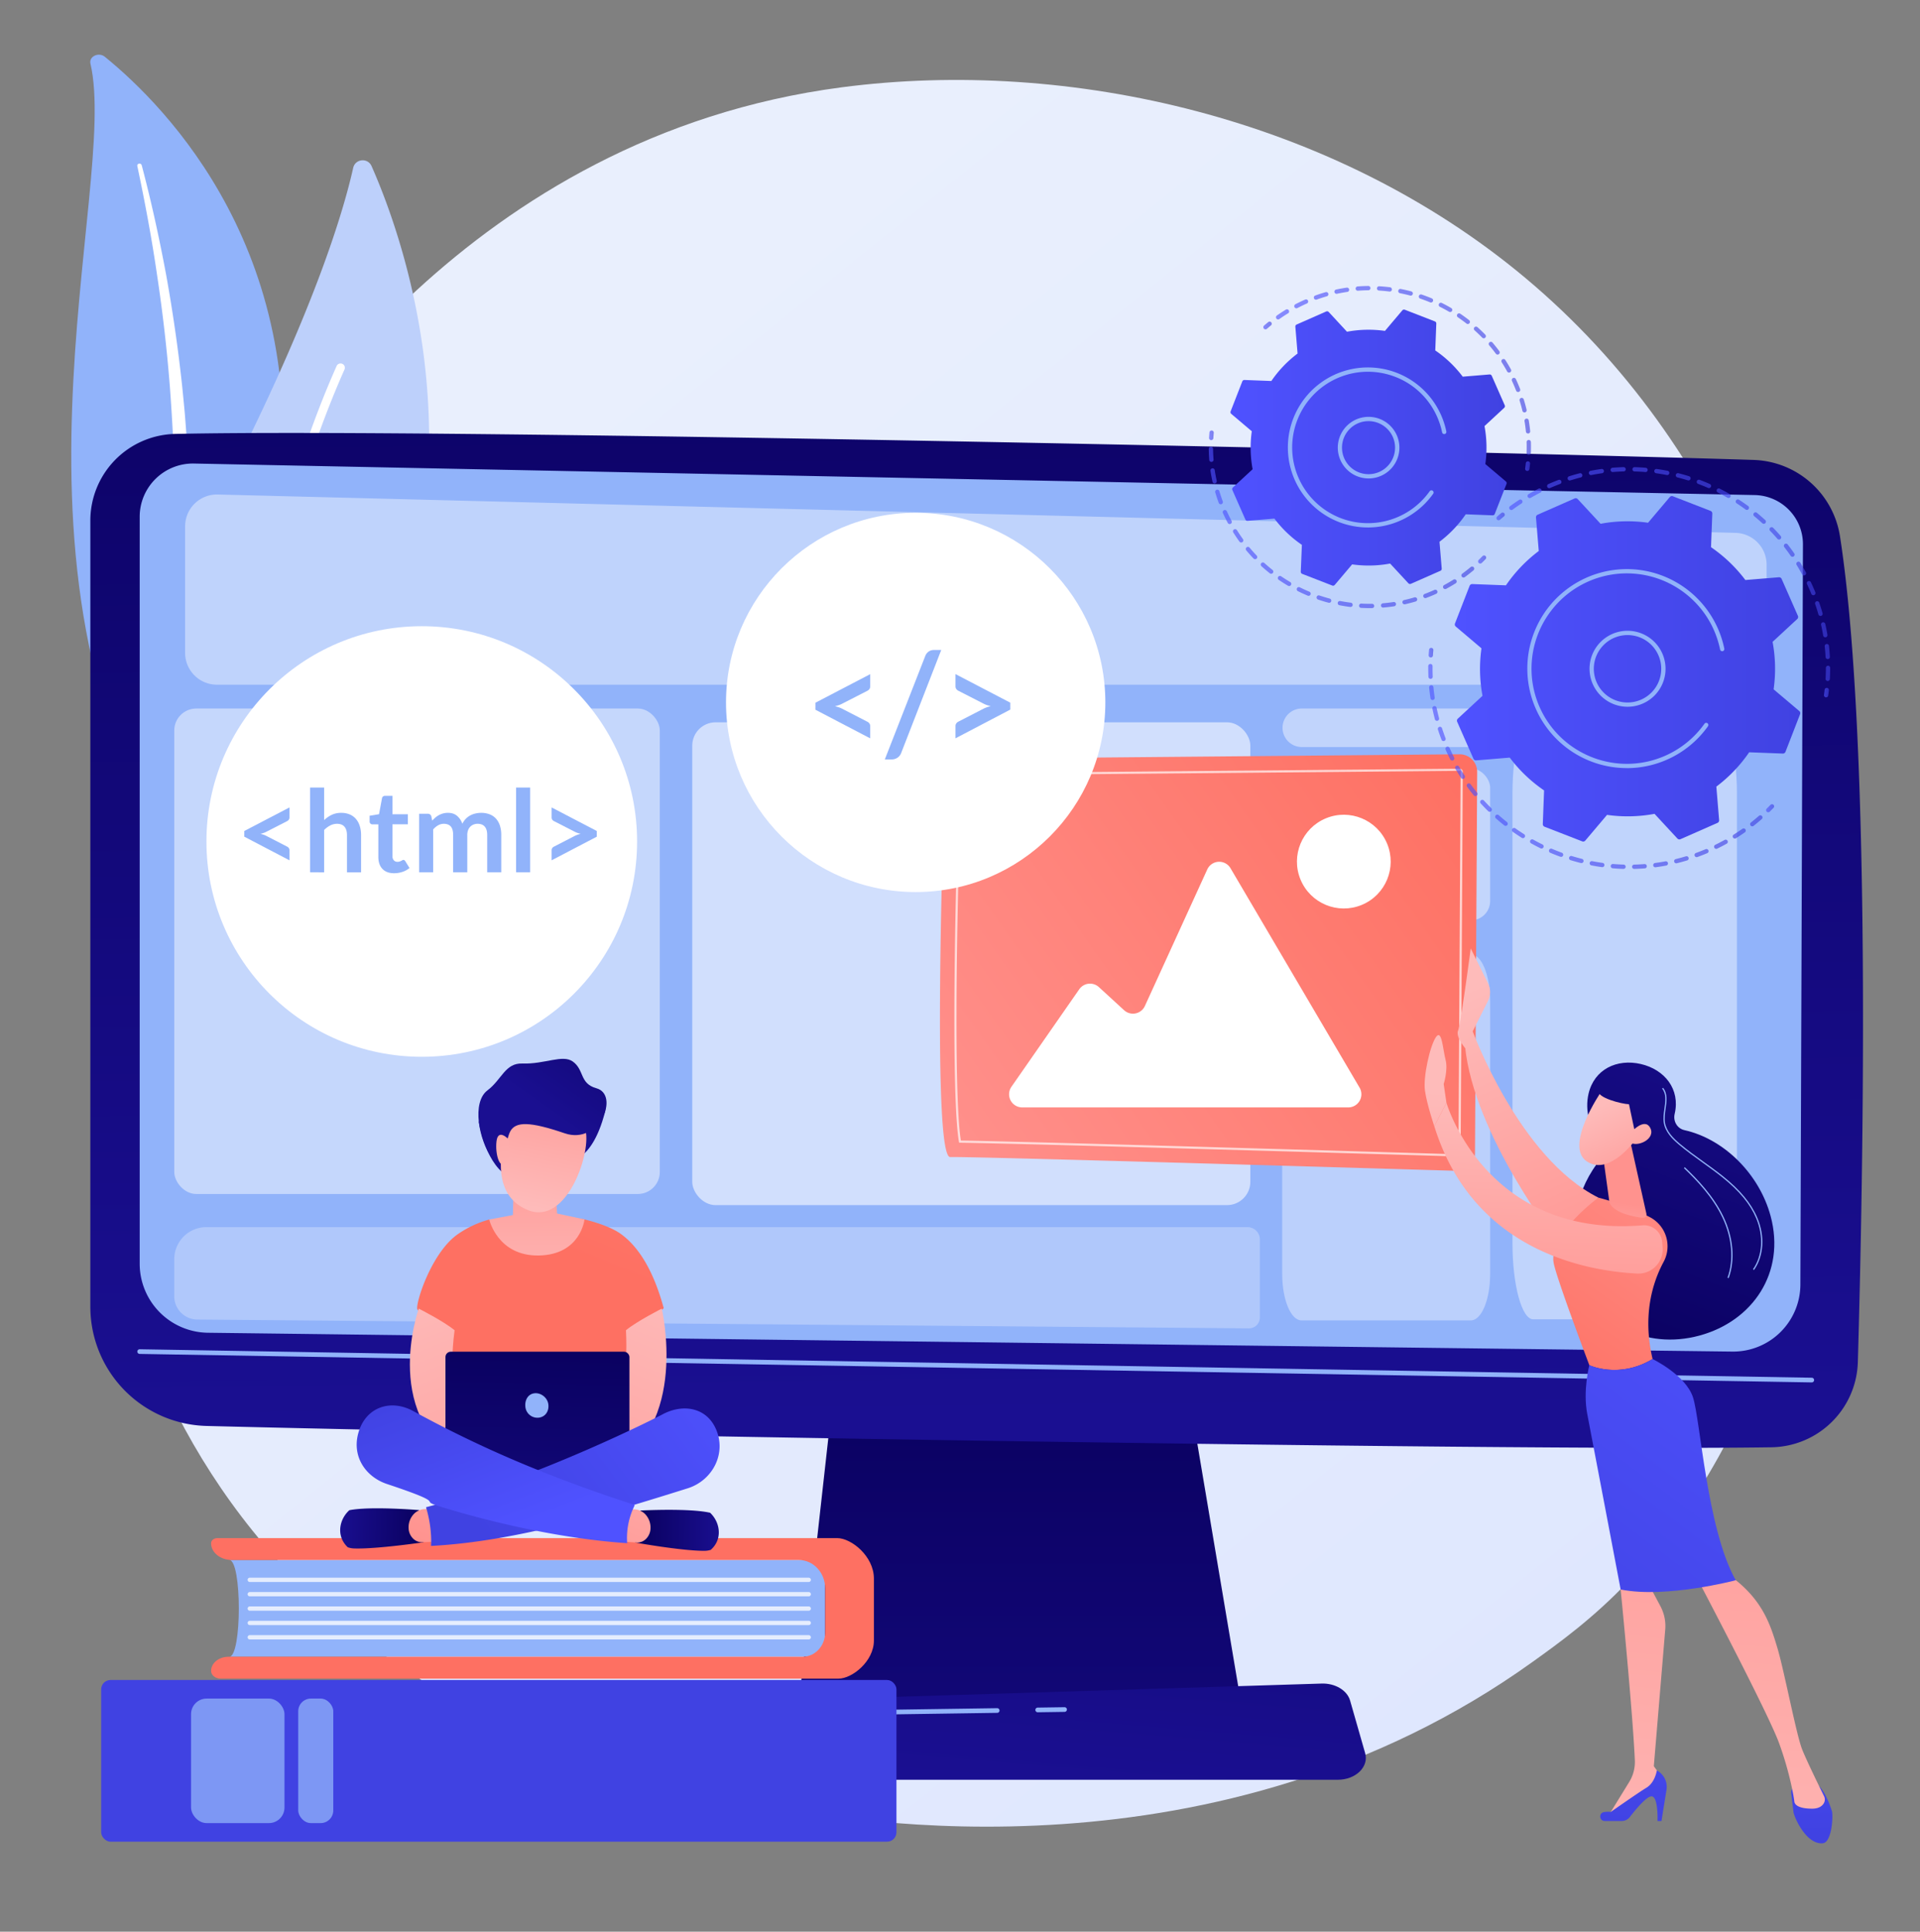
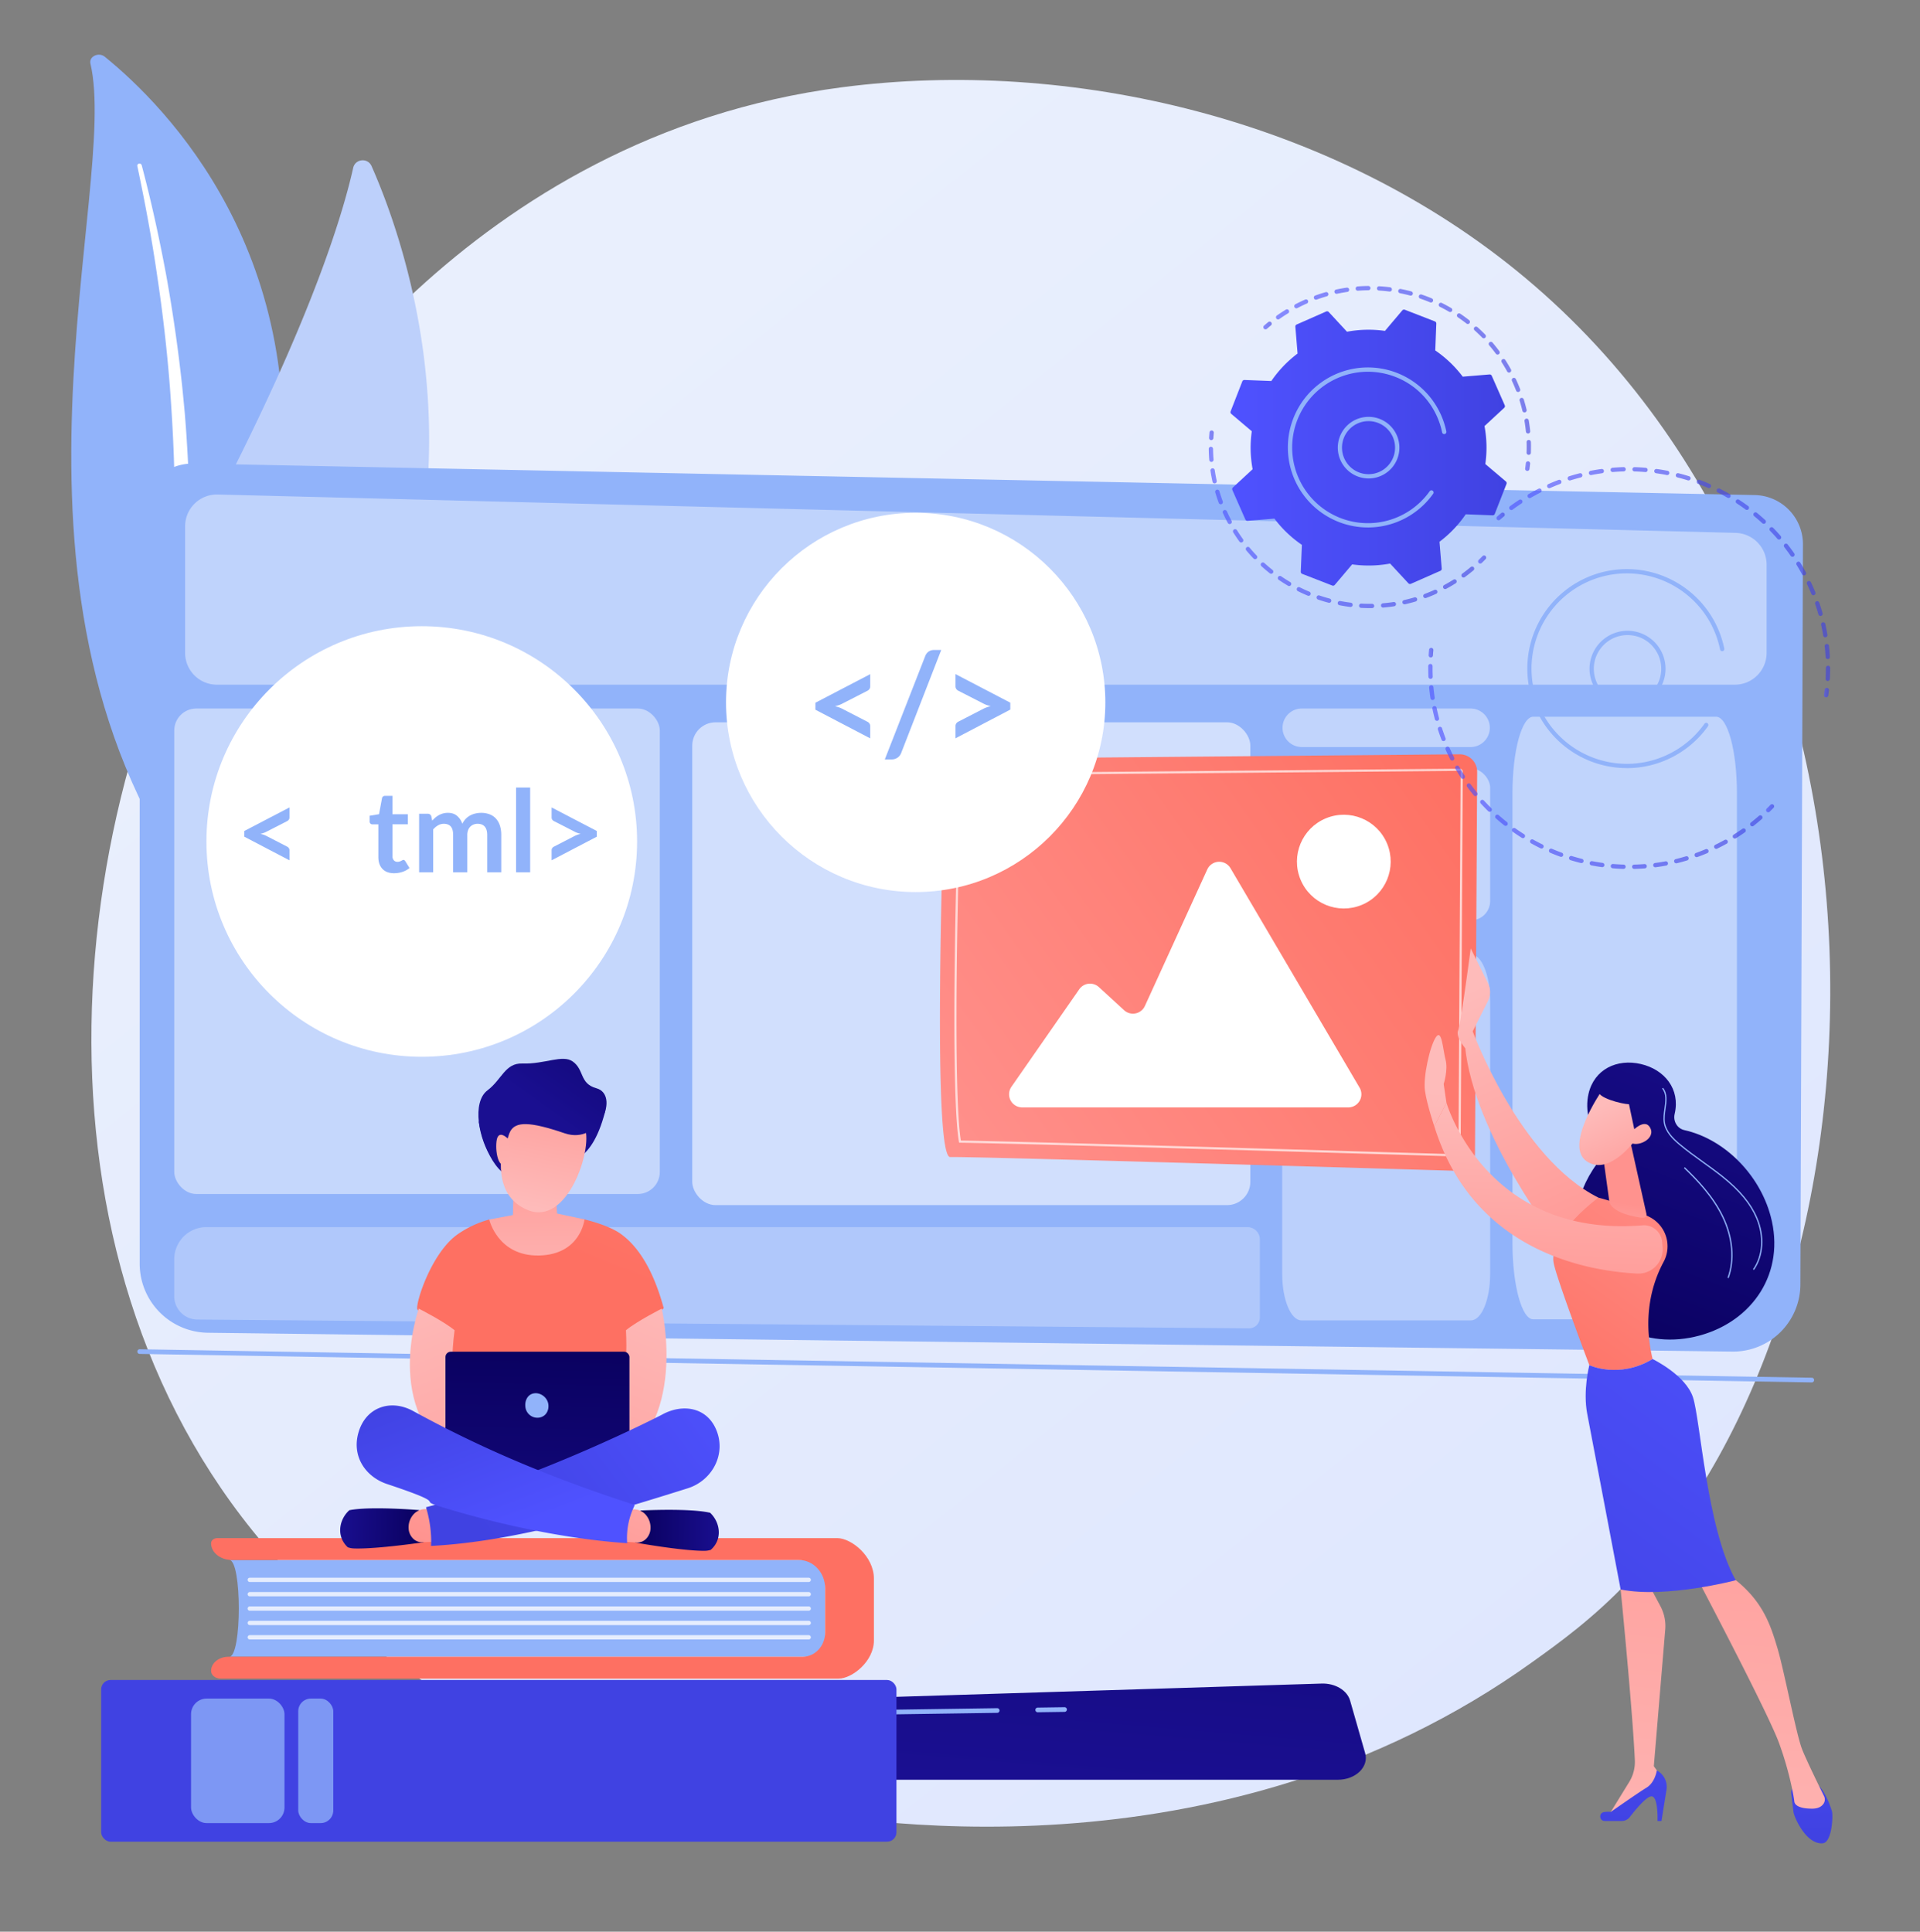
<svg xmlns="http://www.w3.org/2000/svg" xmlns:xlink="http://www.w3.org/1999/xlink" viewBox="0 0 3005.22 3024">
  <rect x="0" y="0" width="3005.22" height="3024" fill="#808080" stroke="none" />
  <defs>
    <style>.cls-1{isolation:isolate;}.cls-2{fill:url(#linear-gradient);}.cls-3{fill:#91b3fa;}.cls-10,.cls-11,.cls-12,.cls-13,.cls-14,.cls-15,.cls-16,.cls-18,.cls-19,.cls-36,.cls-4,.cls-9{fill:#fff;}.cls-4{mix-blend-mode:soft-light;}.cls-5{fill:#bdd0fb;}.cls-6{fill:url(#linear-gradient-2);}.cls-7{fill:url(#linear-gradient-3);}.cls-8{fill:url(#linear-gradient-4);}.cls-9{opacity:0.44;}.cls-10{opacity:0.43;}.cls-11{opacity:0.46;}.cls-12{opacity:0.38;}.cls-13{opacity:0.42;}.cls-14{opacity:0.58;}.cls-15{opacity:0.28;}.cls-16{opacity:0.47;}.cls-17{fill:url(#linear-gradient-5);}.cls-18{opacity:0.69;}.cls-20{fill:url(#linear-gradient-6);}.cls-21{fill:url(#linear-gradient-7);}.cls-22{fill:url(#linear-gradient-8);}.cls-23{fill:url(#linear-gradient-9);}.cls-24{fill:url(#linear-gradient-10);}.cls-25{fill:url(#linear-gradient-11);}.cls-26{fill:url(#linear-gradient-12);}.cls-27{fill:url(#linear-gradient-13);}.cls-28{fill:url(#linear-gradient-14);}.cls-29{fill:url(#linear-gradient-15);}.cls-30{fill:url(#linear-gradient-16);}.cls-31{fill:url(#linear-gradient-17);}.cls-32{fill:url(#linear-gradient-18);}.cls-33{fill:url(#linear-gradient-19);}.cls-34{fill:url(#linear-gradient-20);}.cls-35{fill:url(#linear-gradient-21);}.cls-36{opacity:0.76;}.cls-37{fill:url(#linear-gradient-22);}.cls-38{fill:#7d97f4;}.cls-39{fill:url(#linear-gradient-23);}.cls-40{fill:url(#linear-gradient-24);}.cls-41{fill:url(#linear-gradient-25);}.cls-42{fill:url(#linear-gradient-26);}.cls-43{fill:url(#linear-gradient-27);}.cls-44{fill:url(#linear-gradient-28);}.cls-45{fill:url(#linear-gradient-29);}.cls-46{fill:url(#linear-gradient-30);}.cls-47{fill:url(#linear-gradient-31);}.cls-48{fill:url(#linear-gradient-32);}.cls-49{fill:url(#linear-gradient-33);}.cls-50{fill:url(#linear-gradient-34);}.cls-51{fill:url(#linear-gradient-35);}.cls-52{fill:url(#linear-gradient-36);}.cls-53{fill:url(#linear-gradient-37);}.cls-54{opacity:0.64;}.cls-55{fill:url(#linear-gradient-38);}.cls-56{fill:url(#linear-gradient-39);}.cls-57{fill:url(#linear-gradient-40);}.cls-58{fill:url(#linear-gradient-41);}.cls-59{fill:url(#linear-gradient-42);}.cls-60{fill:url(#linear-gradient-43);}.cls-61{fill:url(#linear-gradient-44);}.cls-62{fill:url(#linear-gradient-45);}.cls-63{fill:url(#linear-gradient-46);}.cls-64{fill:url(#linear-gradient-47);}.cls-65{fill:url(#linear-gradient-48);}.cls-66{fill:url(#linear-gradient-49);}.cls-67{fill:url(#linear-gradient-50);}.cls-68{fill:url(#linear-gradient-51);}</style>
    <linearGradient id="linear-gradient" x1="3218.62" y1="3666.61" x2="785.51" y2="644.85" gradientUnits="userSpaceOnUse">
      <stop offset="0" stop-color="#dae3fe" />
      <stop offset="1" stop-color="#e9effd" />
    </linearGradient>
    <linearGradient id="linear-gradient-2" x1="1596.68" y1="2084.8" x2="1596.68" y2="3296.15" gradientUnits="userSpaceOnUse">
      <stop offset="0" stop-color="#09005d" />
      <stop offset="1" stop-color="#1a0f91" />
    </linearGradient>
    <linearGradient id="linear-gradient-3" x1="1512.7" y1="139.76" x2="1532.89" y2="2219.24" xlink:href="#linear-gradient-2" />
    <linearGradient id="linear-gradient-4" x1="1669.56" y1="1740.76" x2="1582.07" y2="2790.6" xlink:href="#linear-gradient-2" />
    <linearGradient id="linear-gradient-5" x1="1432.62" y1="1834.26" x2="2314.22" y2="1215.12" gradientUnits="userSpaceOnUse">
      <stop offset="0" stop-color="#ff928e" />
      <stop offset="1" stop-color="#fe7062" />
    </linearGradient>
    <linearGradient id="linear-gradient-6" x1="2523.77" y1="2184.89" x2="2769.15" y2="1588.56" gradientTransform="translate(-52.63 12.95) rotate(-1.08)" xlink:href="#linear-gradient-2" />
    <linearGradient id="linear-gradient-7" x1="2292.62" y1="1551.39" x2="2503.88" y2="2028.39" gradientUnits="userSpaceOnUse">
      <stop offset="0" stop-color="#febbba" />
      <stop offset="1" stop-color="#ff928e" />
    </linearGradient>
    <linearGradient id="linear-gradient-8" x1="2296.38" y1="1549.73" x2="2507.63" y2="2026.73" xlink:href="#linear-gradient-7" />
    <linearGradient id="linear-gradient-9" x1="2823.25" y1="2514.48" x2="2837.78" y2="2872.85" gradientUnits="userSpaceOnUse">
      <stop offset="0" stop-color="#4f52ff" />
      <stop offset="1" stop-color="#4042e2" />
    </linearGradient>
    <linearGradient id="linear-gradient-10" x1="2531.76" y1="3076.53" x2="2624.33" y2="1994.71" xlink:href="#linear-gradient-7" />
    <linearGradient id="linear-gradient-11" x1="2575.24" y1="2486.02" x2="2553.45" y2="2880.7" xlink:href="#linear-gradient-9" />
    <linearGradient id="linear-gradient-12" x1="2717.96" y1="3092.63" x2="2810.54" y2="2010.53" xlink:href="#linear-gradient-7" />
    <linearGradient id="linear-gradient-13" x1="2683.39" y1="1795.79" x2="2403.88" y2="2186.38" xlink:href="#linear-gradient-5" />
    <linearGradient id="linear-gradient-14" x1="2837.93" y1="1987.66" x2="2339.99" y2="2659.12" xlink:href="#linear-gradient-9" />
    <linearGradient id="linear-gradient-15" x1="2521.61" y1="2010.18" x2="2539" y2="1882.98" xlink:href="#linear-gradient-7" />
    <linearGradient id="linear-gradient-16" x1="2429.7" y1="1712.76" x2="2413.36" y2="2115.15" xlink:href="#linear-gradient-7" />
    <linearGradient id="linear-gradient-17" x1="2247.03" y1="1709.3" x2="2231.8" y2="2084.16" xlink:href="#linear-gradient-7" />
    <linearGradient id="linear-gradient-18" x1="-5770.35" y1="2598.26" x2="-5653.91" y2="2732.13" gradientTransform="matrix(0.97, 0.26, -0.26, 0.97, 8748.65, 725.34)" xlink:href="#linear-gradient-7" />
    <linearGradient id="linear-gradient-19" x1="2401.02" y1="2141.29" x2="2648.58" y2="1539.64" gradientTransform="translate(-52.63 12.95) rotate(-1.08)" xlink:href="#linear-gradient-2" />
    <linearGradient id="linear-gradient-20" x1="-5741.26" y1="2572.96" x2="-5624.82" y2="2706.83" gradientTransform="matrix(0.97, 0.26, -0.26, 0.97, 8748.65, 725.34)" xlink:href="#linear-gradient-7" />
    <linearGradient id="linear-gradient-21" x1="830.02" y1="1556.35" x2="840.12" y2="2077.9" xlink:href="#linear-gradient-5" />
    <linearGradient id="linear-gradient-22" x1="819.28" y1="3541.73" x2="789.8" y2="2940.89" xlink:href="#linear-gradient-9" />
    <linearGradient id="linear-gradient-23" x1="1118.96" y1="946.53" x2="1000.63" y2="1190.42" gradientTransform="translate(63.15 407.31) rotate(9.25)" xlink:href="#linear-gradient-2" />
    <linearGradient id="linear-gradient-24" x1="1182.72" y1="1272.01" x2="900.08" y2="1965.18" xlink:href="#linear-gradient-5" />
    <linearGradient id="linear-gradient-25" x1="622.89" y1="2001.05" x2="872.43" y2="2603.83" xlink:href="#linear-gradient-7" />
    <linearGradient id="linear-gradient-26" x1="-5914.77" y1="1999.75" x2="-5665.23" y2="2602.53" gradientTransform="matrix(-1, 0, 0, 1, -4849.51, 0)" xlink:href="#linear-gradient-7" />
    <linearGradient id="linear-gradient-27" x1="844.54" y1="2078.95" x2="831.57" y2="2604.29" xlink:href="#linear-gradient-2" />
    <linearGradient id="linear-gradient-28" x1="1005.87" y1="2367.87" x2="1142.23" y2="2367.87" gradientTransform="translate(6.68 19.44) rotate(0.44)" xlink:href="#linear-gradient-2" />
    <linearGradient id="linear-gradient-29" x1="1084.32" y1="2149.18" x2="940.38" y2="2539.07" xlink:href="#linear-gradient-7" />
    <linearGradient id="linear-gradient-30" x1="-6214.93" y1="2328.29" x2="-6078.51" y2="2328.29" gradientTransform="matrix(-1, -0.02, -0.02, 1, -5503.75, -57.74)" xlink:href="#linear-gradient-2" />
    <linearGradient id="linear-gradient-31" x1="795.93" y1="2031.69" x2="651.91" y2="2421.78" xlink:href="#linear-gradient-7" />
    <linearGradient id="linear-gradient-32" x1="1145.33" y1="2141.66" x2="771.14" y2="2422.75" xlink:href="#linear-gradient-9" />
    <linearGradient id="linear-gradient-33" x1="806.94" y1="2393.77" x2="708.87" y2="2143.69" xlink:href="#linear-gradient-9" />
    <linearGradient id="linear-gradient-34" x1="841.95" y1="2050.82" x2="838.63" y2="1761.93" xlink:href="#linear-gradient-7" />
    <linearGradient id="linear-gradient-35" x1="997.64" y1="1340.15" x2="1007.98" y2="1088.77" gradientTransform="translate(63.15 407.31) rotate(9.25)" xlink:href="#linear-gradient-7" />
    <linearGradient id="linear-gradient-36" x1="1119.83" y1="912.2" x2="986.68" y2="1186.64" gradientTransform="translate(63.15 407.31) rotate(9.25)" xlink:href="#linear-gradient-2" />
    <linearGradient id="linear-gradient-37" x1="481.04" y1="2272.24" x2="497.24" y2="1878.31" gradientTransform="translate(20.03 -264.9) rotate(-7.64)" xlink:href="#linear-gradient-7" />
    <linearGradient id="linear-gradient-38" x1="2764.27" y1="1265.28" x2="2776.93" y2="1265.28" xlink:href="#linear-gradient-9" />
    <linearGradient id="linear-gradient-39" x1="2235.48" y1="1199.78" x2="2758.79" y2="1199.78" xlink:href="#linear-gradient-9" />
    <linearGradient id="linear-gradient-40" x1="2236.13" y1="1021.67" x2="2243.52" y2="1021.67" xlink:href="#linear-gradient-9" />
    <linearGradient id="linear-gradient-41" x1="2342.27" y1="808.36" x2="2355.42" y2="808.36" xlink:href="#linear-gradient-9" />
    <linearGradient id="linear-gradient-42" x1="2362.22" y1="898.67" x2="2864.62" y2="898.67" xlink:href="#linear-gradient-9" />
    <linearGradient id="linear-gradient-43" x1="2854.92" y1="1084.17" x2="2862.7" y2="1084.17" xlink:href="#linear-gradient-9" />
    <linearGradient id="linear-gradient-44" x1="2277.07" y1="1046.94" x2="2817.84" y2="1046.94" xlink:href="#linear-gradient-9" />
    <linearGradient id="linear-gradient-45" x1="2313.52" y1="875.9" x2="2326.2" y2="875.9" xlink:href="#linear-gradient-9" />
    <linearGradient id="linear-gradient-46" x1="1892.03" y1="825.66" x2="2307.6" y2="825.66" xlink:href="#linear-gradient-9" />
    <linearGradient id="linear-gradient-47" x1="1892.44" y1="681.41" x2="1899.8" y2="681.41" xlink:href="#linear-gradient-9" />
    <linearGradient id="linear-gradient-48" x1="1977.38" y1="509.52" x2="1990.55" y2="509.52" xlink:href="#linear-gradient-9" />
    <linearGradient id="linear-gradient-49" x1="1997.17" y1="579.88" x2="2396.3" y2="579.88" xlink:href="#linear-gradient-9" />
    <linearGradient id="linear-gradient-50" x1="2387.2" y1="729.69" x2="2394.95" y2="729.69" xlink:href="#linear-gradient-9" />
    <linearGradient id="linear-gradient-51" x1="1925.95" y1="700.77" x2="2358.23" y2="700.77" xlink:href="#linear-gradient-9" />
  </defs>
  <g class="cls-1">
    <g id="Illustration">
      <path class="cls-2" d="M2549.25,2474.93c-55.88,58.84-108.76,96.78-150.54,126.76C1907.6,2954.07,1326.48,2851.35,1203,2826.27c-182.38-37-534.9-108.65-789.78-408.37C27.61,1964.45,87.65,1250,386.75,778.45c54.71-86.26,343.7-565,931.07-641.82,355.47-46.47,769.84,47.25,1069.91,298.65C3017.61,963,2972.77,2029.07,2549.25,2474.93Z" />
      <path class="cls-3" d="M141.54,99.44C139,88.42,154.45,81.09,164,88.79,260.37,167,492,401.11,434.3,810.28c-72.44,513.36,51.4,700.68,205.56,814.94,0,0-211.71-53.73-344.9-243.81C-32.06,914.73,187.58,295.44,141.54,99.44Z" />
      <path class="cls-4" d="M214.91,259.79c12.07,57.15,22.82,114.47,31.12,172q13,86.31,19.83,173.1c4.29,57.84,7.31,115.74,7.48,173.67.48,57.92-1.93,115.8-4.59,173.9-2.27,58.08-4.95,116.58-.7,175.49s16.56,118.1,41.12,173.69c6.14,13.86,12.59,27.67,19.93,41,7,13.47,14.79,26.67,22.8,39.75a626.74,626.74,0,0,0,54.7,75.24c40.74,47.78,89.88,90.16,144,126,5.7,3.78,13.86,2.85,18.23-2.07s3.34-11.72-2.09-15.54l0,0c-12.88-9-25.62-18.21-37.85-27.84-6.21-4.72-12.15-9.68-18.21-14.53-5.83-5-11.89-9.91-17.54-15.11a621.8,621.8,0,0,1-63.6-65.36c-38.86-45.94-70-97.14-93.54-150.22a506.82,506.82,0,0,1-27.26-81.86,558.58,558.58,0,0,1-13.16-84.78c-4.63-57.18-2.54-115.1-.75-173.19s3-116.51,1.43-174.86q-1-43.76-3.85-87.46c-.84-14.57-2-29.12-3.16-43.67q-2-21.81-4.23-43.59-9.39-87.11-25-173.52c-10.74-57.52-23.23-114.79-38.26-171.54a3.54,3.54,0,0,0-4.18-2.26A3.06,3.06,0,0,0,214.91,259.79Z" />
      <path class="cls-5" d="M391.31,1367.06a24.28,24.28,0,0,1-39.73-6.77c-39.24-86.63-128-341.61,18.62-635.36C494.05,476.87,537.63,330.6,552.81,262.82c3.21-14.33,22.85-16.23,28.78-2.79C647,408.28,819.7,912.54,391.31,1367.06Z" />
-       <path class="cls-4" d="M369.83,1357.92a6.88,6.88,0,0,1-1.29.1,6.73,6.73,0,0,1-6.63-6.83c.07-4.21,8.27-425.31,164.88-778a6.74,6.74,0,1,1,12.31,5.47C383.62,928.77,375.43,1347.21,375.37,1351.4A6.74,6.74,0,0,1,369.83,1357.92Z" />
-       <polygon class="cls-6" points="1309.04 2138.88 1249.13 2676.2 1944.22 2676.2 1853.68 2138.88 1309.04 2138.88" />
-       <path class="cls-7" d="M141.41,815V2045.64a186.68,186.68,0,0,0,181.87,186.62c449.48,11.59,2021.54,39.7,2449.41,33.39a137.35,137.35,0,0,0,135.24-133.45c8.25-285.89,21.65-973.35-27.94-1292.51A141.36,141.36,0,0,0,2744.83,720c-376.6-12-2043.09-50.3-2470.76-40.7A135.7,135.7,0,0,0,141.41,815Z" />
      <path class="cls-3" d="M218.63,809V1978.2a108.16,108.16,0,0,0,106.55,108.15l2386,29.48A105.28,105.28,0,0,0,2818,2011l4-1158.71A77,77,0,0,0,2746.86,775L304.07,725.65A83.41,83.41,0,0,0,218.63,809Z" />
      <path class="cls-3" d="M2835.94,2164.1h-.06L218.57,2119.5a3.66,3.66,0,1,1,.12-7.32L2836,2156.77a3.67,3.67,0,0,1-.06,7.33Z" />
      <path class="cls-8" d="M2093.94,2786.13H1076.63c-27.64,0-48.39-19.67-43.05-40.81l13.06-51.62c3.92-15.53,21-26.92,41.29-27.56l980.73-30.6c21.19-.66,40,10.59,44.57,26.72l23.54,82.23C2142.88,2765.86,2122,2786.13,2093.94,2786.13Z" />
      <path class="cls-3" d="M1624.27,2680.47a3.66,3.66,0,0,1-.06-7.32l42-.61h.06a3.66,3.66,0,0,1,0,7.32l-42,.61Z" />
      <path class="cls-3" d="M1071.25,2758a2.94,2.94,0,0,1-.59-.05,3.66,3.66,0,0,1-3-4.19l6-37.55a42.23,42.23,0,0,1,41.16-35.63l445.74-6.52a3.67,3.67,0,1,1,.11,7.33l-445.75,6.51a34.93,34.93,0,0,0-34,29.46l-6,37.55A3.66,3.66,0,0,1,1071.25,2758Z" />
      <path class="cls-9" d="M2302.27,1169.45H2037.06a30.15,30.15,0,0,1,0-60.29h265.21a30.15,30.15,0,0,1,0,60.29Z" />
      <path class="cls-10" d="M2399.88,1122h286.25c18,0,32.53,53.54,32.53,119.58v704.19c0,66-14.56,119.58-32.53,119.58H2399.88c-18,0-32.53-53.53-32.53-119.58V1241.59C2367.35,1175.55,2381.91,1122,2399.88,1122Z" />
      <rect class="cls-11" x="2006.92" y="1202.94" width="325.49" height="237.78" rx="30.14" />
      <path class="cls-12" d="M2037.06,1493.93h265.21c16.65,0,30.14,32.52,30.14,72.64v427.8c0,40.12-13.49,72.64-30.14,72.64H2037.06c-16.64,0-30.14-32.52-30.14-72.64v-427.8C2006.92,1526.45,2020.42,1493.93,2037.06,1493.93Z" />
      <path class="cls-13" d="M2715.34,1071.86H339.54a49.8,49.8,0,0,1-49.8-49.8V823.91a49.8,49.8,0,0,1,51.05-49.78L2716.6,834.21A49.79,49.79,0,0,1,2765.13,884v138.07A49.8,49.8,0,0,1,2715.34,1071.86Z" />
      <rect class="cls-14" x="1083.52" y="1130.75" width="873.54" height="755.82" rx="36.52" />
      <path class="cls-15" d="M1954.79,2079.51l-1646-13.84a36.36,36.36,0,0,1-36.05-36.35v-58.08A50.26,50.26,0,0,1,323,1921H1952.57a19.41,19.41,0,0,1,19.4,19.4v122.1A17,17,0,0,1,1954.79,2079.51Z" />
      <rect class="cls-16" x="272.76" y="1109.16" width="759.98" height="759.98" rx="34.41" />
      <path class="cls-17" d="M1506,1187.81l778.48-7a27.37,27.37,0,0,1,27.61,27.52l-3.41,597.37a27.34,27.34,0,0,1-28.15,27.19c-140.75-4.2-765.66-22.71-793.24-21.56-27.26,1.14-12.45-478.73-8.38-597.14A27.33,27.33,0,0,1,1506,1187.81Z" />
      <path class="cls-18" d="M2281.41,1810.38h-.16c-111.82-3.34-674.86-20.06-778.65-21.52l-1.39,0-.25-1.37c-9.75-55-9.56-279.77.5-572.49a4.82,4.82,0,0,1,4.79-4.65l778.47-7a4.85,4.85,0,0,1,4.88,4.86l-3.41,597.37A4.82,4.82,0,0,1,2281.41,1810.38ZM1504,1785.51c107.37,1.6,666,18.18,777.31,21.51h.11a1.45,1.45,0,0,0,1.37-1.46l3.4-597.37a1.36,1.36,0,0,0-.42-1,1.44,1.44,0,0,0-1.07-.43l-778.46,7a1.45,1.45,0,0,0-1.45,1.39C1494.85,1505.23,1494.56,1728.39,1504,1785.51Z" />
      <path class="cls-19" d="M1600,1733.58h510.32a20.54,20.54,0,0,0,17.7-30.95l-202-343.45a20.54,20.54,0,0,0-36.39,1.89L1792,1574.82a20.53,20.53,0,0,1-32.56,6.61L1720,1545.26a20.53,20.53,0,0,0-30.74,3.41l-106.15,152.65A20.54,20.54,0,0,0,1600,1733.58Z" />
      <circle class="cls-19" cx="2103.37" cy="1348.81" r="73.36" transform="translate(-356.06 907.6) rotate(-22.5)" />
      <path class="cls-20" d="M2771.37,1903.59c-17.92-66.25-73.26-120.68-134.94-134.44-11.33-2.53-17.89-14.07-15.23-25.37,0-.08,0-.16.05-.24,8.94-38.53-15.76-69.23-53-77.87s-72.94,8.06-81.87,46.59c-6,26,1.69,55.25,18.79,74.19,7.05,7.81,7.61,19.46.79,27.46-37.59,44-52.88,111.24-36.62,171.35,23.93,88.54,107.19,128.09,190.59,105.54S2795.31,1992.13,2771.37,1903.59Z" />
      <path class="cls-3" d="M2745.43,1988.09l-1.62-1.14c14.93-21.19,16.85-51.78,5-79.83-9.41-22.28-26.25-42.65-53-64.11-10-8-20.52-15.59-30.74-22.93-12.3-8.83-25-18-36.81-27.9-10.6-8.94-21.76-20-24.1-34.53-1.17-7.24-.08-14.94,1-22.39,1.65-11.66,3.21-22.67-3.62-31.1l1.54-1.25c7.38,9.11,5.68,21.07,4,32.63-1,7.3-2.1,14.85-1,21.79,2.23,13.87,13.09,24.63,23.42,33.33,11.73,9.88,24.41,19,36.68,27.81,10.24,7.36,20.83,15,30.83,23,27,21.68,44,42.3,53.58,64.88C2762.75,1935,2760.75,1966.34,2745.43,1988.09Z" />
      <path class="cls-3" d="M2705.77,2000.87l-1.86-.67c10.16-28.1,7.19-62.63-8.16-94.74-15.21-31.82-40.08-57.77-60.05-76.82l1.37-1.43c20.09,19.16,45.11,45.28,60.47,77.4C2713.11,1937.19,2716.11,1972.28,2705.77,2000.87Z" />
      <path class="cls-21" d="M2305.8,1637.41l-.69-22.88L2329,1567a30.9,30.9,0,0,0,.09-27.64l-27.09-54.7s-15.65,118.74-19.77,128.61,11.17,27.6,11.17,27.6Z" />
      <path class="cls-22" d="M2305.11,1614.53s72.75,198.31,196.71,260.29c0,0-41.26,67.32-62.79,71.4,0,0-132.42-169.48-145.92-308.33Z" />
      <path class="cls-23" d="M2803.63,2807.46l3.66,30.07c3.8,14.3,22.21,50.31,45.82,48,14.53-1.44,16.28-43.9,14.26-50.26-3.69-11.61-10.44-29-20.18-39.3h-33.36A10.27,10.27,0,0,0,2803.63,2807.46Z" />
      <path class="cls-24" d="M2542.31,2455.14l-5.63,33.13s18.86,191,22.21,267.42a59.81,59.81,0,0,1-8.86,34L2517.24,2843l83.34-49.17,1.66-10.17-13.64-18.76,17.87-214a65.73,65.73,0,0,0-7.47-36.32l-17.24-32.38Z" />
      <path class="cls-25" d="M2511.76,2850.68h26.59a16,16,0,0,0,12.71-6.24c8.29-10.77,25.47-31.79,33.68-32.33,11.06-.74,9.64,38.57,9.64,38.57h6.2l7.85-48.85a28.91,28.91,0,0,0-15.17-30.22h0s-2.53,18.69-16.23,27-55.77,37.87-55.77,37.87a38.17,38.17,0,0,0-10.81.29C2502.06,2838.25,2503.23,2850.68,2511.76,2850.68Z" />
      <path class="cls-26" d="M2656.46,2470.87s110.47,209.56,128,257.41,23.72,87.76,24,91.54c.37,5.91,7.72,11.57,28,11.57,10.45,0,15.56-4.19,18.07-8.24a11.82,11.82,0,0,0,.45-11.44c-6.39-12.93-26.67-54.26-34.18-73-9-22.38-28.26-123.8-38.84-159.07s-22.54-73.52-68.61-108.76C2713.3,2470.87,2681.68,2439.9,2656.46,2470.87Z" />
      <path class="cls-27" d="M2586.67,2127.5c-16.18-68.56.1-120.21,17.19-152a51.4,51.4,0,0,0-21.52-70.12c-40-20.78-80.52-30.51-80.52-30.51s-79.2,57.9-69.8,103.22c5.5,26.56,55.66,159.1,55.66,159.1S2534.07,2159.09,2586.67,2127.5Z" />
      <path class="cls-28" d="M2649.85,2187.28c-11.6-34.94-63.18-59.78-63.18-59.78-52.6,31.59-99,9.64-99,9.64s-10.4,39.76-3.22,76.71,52.22,274.42,52.22,274.42c71,14.38,180.13-14.47,180.13-14.47C2671.6,2393.54,2661.45,2222.22,2649.85,2187.28Z" />
      <path class="cls-29" d="M2553.59,1795l23.17,104.07c2.22,9.16-6.14,7.66-15.41,5.92-15.17-2.87-34.74-8.76-41.28-20.57a11.35,11.35,0,0,1-1.18-3.92l-9.95-72.17a13,13,0,0,1,7.58-13.62l19.21-8.52A13,13,0,0,1,2553.59,1795Z" />
      <path class="cls-30" d="M2264,1726.29s61,211.84,306.88,191.93a28.49,28.49,0,0,1,30.78,26.12l.66,8.5a37.93,37.93,0,0,1-39.67,40.86c-81.78-4.14-257.43-36.26-317.63-230.59Z" />
      <path class="cls-31" d="M2245,1763.11s-11.71-34.48-14.66-56,7.89-69.93,17.2-83.53,10.88,19.74,15.07,35.41-2.91,38-2.91,38l4.28,29.31Z" />
      <path class="cls-32" d="M2506.08,1709.17s-58.58,85.34-22.15,109.12,78.14-36.87,78.14-36.87,13.09-46.35-1.81-61.71S2506.08,1709.17,2506.08,1709.17Z" />
      <path class="cls-33" d="M2530.66,1688.46s-25.49,6.55-28.86,18.21,36.73,21.64,47.92,21.95l9.89,46.58s25.8-44.48,14.77-69.68S2530.66,1688.46,2530.66,1688.46Z" />
      <path class="cls-34" d="M2550.29,1775.45s22.9-27.57,32.55-10.06-20.49,31.36-31.18,22.87Z" />
      <path class="cls-3" d="M358.83,2593.58h932.69V2442.1H358.83C378.79,2442.1,378.79,2593.58,358.83,2593.58Z" />
      <path class="cls-35" d="M1291.52,2555.67v-69.32c0-24.44-18.43-44.25-41.17-44.25H362.76c-17.88,0-32.37-11.76-32.37-26.27,0-4.41,4.4-8,9.83-8h970.07c22.25,0,57.57,28.38,57.57,63.39v96.82c0,33-34.29,59.77-55.27,59.77H345.33c-8.25,0-14.94-5.43-14.94-12.12,0-12.22,12.21-22.13,27.27-22.13h898.59C1275.73,2593.58,1291.52,2576.61,1291.52,2555.67Z" />
      <path class="cls-36" d="M1265.65,2476.54H391.13a3.37,3.37,0,1,1,0-6.73h874.52a3.37,3.37,0,1,1,0,6.73Z" />
      <path class="cls-36" d="M1265.65,2499H391.13a3.37,3.37,0,1,1,0-6.73h874.52a3.37,3.37,0,1,1,0,6.73Z" />
      <path class="cls-36" d="M1265.65,2521.51H391.13a3.37,3.37,0,1,1,0-6.73h874.52a3.37,3.37,0,1,1,0,6.73Z" />
      <path class="cls-36" d="M1265.65,2544H391.13a3.37,3.37,0,1,1,0-6.73h874.52a3.37,3.37,0,1,1,0,6.73Z" />
      <path class="cls-36" d="M1265.65,2566.48H391.13a3.37,3.37,0,1,1,0-6.73h874.52a3.37,3.37,0,1,1,0,6.73Z" />
      <rect class="cls-37" x="158.36" y="2629.95" width="1244.79" height="253.11" rx="14.68" />
      <rect class="cls-38" x="299.04" y="2659.04" width="146.24" height="194.93" rx="24.37" />
      <rect class="cls-38" x="466.79" y="2659.04" width="54.87" height="194.93" rx="19.82" />
      <path class="cls-39" d="M788.07,1726.7c-.61,1.15-38.66,29.15-38.66,29.15s8.4,60.11,42.53,83.85c37.51,26.1,90.5-21.49,90.5-21.49s42.16,10,64.59-77.75c5.14-20.14-24.56-21.84-60.4-18.13C840.42,1727.11,788.07,1726.7,788.07,1726.7Z" />
      <path class="cls-40" d="M716.94,1931.8a160.77,160.77,0,0,1,48.8-22.7c6.55-1.78,41.94,8.5,63.81,8,30-.69,60.6-14.35,85.35-8.19,24.59,6.13,44.71,14.13,56.33,22.4,34.78,24.73,55.2,70.86,67.64,116.55-23.56,24.18-53.21,34.93-53.21,34.93l-5.48,222.08-131.32,67.18L699,2296.8l5.37-217s-47.6-22.16-51.09-30.22S675,1960.67,716.94,1931.8Z" />
      <path class="cls-41" d="M655.47,2048.59s-63.78,176.82,81.67,249.5c30.2-4,18.58-54.17,18.58-54.17s-63.19-14-44.22-161.49C694,2068.05,655.47,2048.59,655.47,2048.59Z" />
      <path class="cls-42" d="M1035.8,2048.59s43.89,184.58-81.66,249.5c-30.2-4-18.58-54.17-18.58-54.17s50.93-25.08,44.21-161.49C997.25,2068.05,1035.8,2048.59,1035.8,2048.59Z" />
      <rect class="cls-43" x="697.25" y="2116.03" width="287.96" height="194.47" rx="8.33" />
      <path class="cls-44" d="M1111.51,2368.16c-33-7.57-109.12-3.5-109.12-3.5l-3.1,8.39-5.13,41.7s72.54,13.08,108.29,13a33.56,33.56,0,0,0,10-1.5,43.76,43.76,0,0,0,3.16-3.09C1130.82,2406.64,1126.44,2382.3,1111.51,2368.16Z" />
      <path class="cls-45" d="M980.51,2362.31l12.89.55a24.88,24.88,0,0,1,18.12,9.37,30.56,30.56,0,0,1,6.65,20.91,24.07,24.07,0,0,1-7,15.91,19.55,19.55,0,0,1-15.09,5.73l-19.73-1.4Z" />
      <path class="cls-46" d="M546.83,2364.15C580,2357.6,656,2364,656,2364l2.89,8.48,4.09,41.84s-72.84,10.85-108.58,9.72a34,34,0,0,1-10-1.81c-1.06-1-2.1-2.06-3.08-3.19C526.57,2402,531.56,2377.82,546.83,2364.15Z" />
      <path class="cls-47" d="M677.93,2362.32l-12.91.16a24.67,24.67,0,0,0-18.34,8.81,30.39,30.39,0,0,0-7.17,20.69,24.22,24.22,0,0,0,6.58,16.12,19.62,19.62,0,0,0,14.94,6.19l19.76-.79Z" />
      <path class="cls-48" d="M1120.73,2237.43c-14.94-34.4-51.5-40-82.61-23.9-.54.71-197.57,101.69-371.33,145.95a188.34,188.34,0,0,1,8.09,49.59c.1,3.72,0,7.38-.18,11,133.25-6.84,277.86-51.28,402.13-90.33C1115.36,2317.31,1137.3,2275.55,1120.73,2237.43Z" />
      <path class="cls-49" d="M981.45,2411.69A114.53,114.53,0,0,1,992.67,2358c.23-.76.5-1.49.74-2.24-9.92-3.07-22.74-7.24-39.58-13-123.38-42.22-217.51-84.86-307.35-133.94-34.9-19.07-74.58-6.29-85.75,35-10,36.86,11.93,68.33,45.17,79.39,99.44,33.1,47.66,23.9,80.14,34.36,87.22,27,195.76,51.53,295.62,58.24C981.59,2414.48,981.5,2413.08,981.45,2411.69Z" />
      <path class="cls-50" d="M765.74,1909.1s13.27,57.51,77.69,56.31c65.62-1.19,71.47-56.5,71.47-56.5L872,1899.74,868.45,1852,804,1856.76l-1.2,45.37Z" />
      <path class="cls-51" d="M813,1716.66s-73.89,143.13,13.76,177.85c61.82,24.5,100.59-95,89-127.42C897.94,1717,886.16,1723,886.16,1723Z" />
      <path class="cls-52" d="M933.59,1703.64c36.51,10,5.31,89.2-49.65,70.48s-76.55-18.45-85.11-3.36-10.41,68.68-29,42.19c-20.37-29-31.73-87.33-6.75-106.12,22.32-16.79,27.53-42.83,54.3-41.93,35.54,1.2,63-14.55,79.07-3.19C914.88,1674.76,906.74,1696.25,933.59,1703.64Z" />
      <path class="cls-53" d="M795.45,1783.07s-15.76-17-18.29,3.48,5.58,46.75,15.07,32.33S795.45,1783.07,795.45,1783.07Z" />
      <path class="cls-3" d="M858.21,2198c1.53,10.32-4,19.68-14.31,21.21a18.89,18.89,0,0,1-21.45-15.92c-1.53-10.31,3.2-20.56,13.51-22.09S856.69,2187.68,858.21,2198Z" />
      <circle class="cls-19" cx="660.15" cy="1317.32" r="337.03" />
      <path class="cls-3" d="M382.37,1300.87,453.09,1264v15.71a6.13,6.13,0,0,1-.9,3.26,7.15,7.15,0,0,1-2.94,2.55l-32.42,16.6a29.33,29.33,0,0,1-4.33,1.84c-1.51.5-3.14,1-4.86,1.38,1.72.42,3.35.88,4.86,1.38a30.4,30.4,0,0,1,4.33,1.83l32.42,16.7a7.15,7.15,0,0,1,2.94,2.55,6.13,6.13,0,0,1,.9,3.26v15.71l-70.72-37Z" />
-       <path class="cls-3" d="M485.32,1365.52V1232.83h22.06v51a47,47,0,0,1,11.78-8.22,34.23,34.23,0,0,1,15.09-3.12,32.82,32.82,0,0,1,13.31,2.55,26.17,26.17,0,0,1,9.69,7.14,31.39,31.39,0,0,1,5.89,11,46.69,46.69,0,0,1,2,14.06v58.31H543.09v-58.31q0-8.39-3.88-13t-11.65-4.6a23.05,23.05,0,0,0-10.72,2.59,38.36,38.36,0,0,0-9.46,7.06v66.25Z" />
      <path class="cls-3" d="M616.94,1367q-11.88,0-18.31-6.74t-6.43-18.62v-51.16h-9.28a4.24,4.24,0,0,1-4.38-4.65V1277l14.74-2.41,4.64-25a4.46,4.46,0,0,1,1.65-2.77,5.26,5.26,0,0,1,3.26-1h11.43v28.84h24.11v15.72H614.26v49.64a9.73,9.73,0,0,0,2.14,6.7,7.27,7.27,0,0,0,5.72,2.41,10.35,10.35,0,0,0,3.44-.49,19.37,19.37,0,0,0,2.41-1q1-.53,1.83-1a3,3,0,0,1,1.6-.49,2.49,2.49,0,0,1,1.61.49,7.65,7.65,0,0,1,1.34,1.47l6.61,10.72a33.49,33.49,0,0,1-11.07,6.07A41.24,41.24,0,0,1,616.94,1367Z" />
      <path class="cls-3" d="M656,1365.52v-91.61h13.48a5.43,5.43,0,0,1,5.63,4l1.42,6.78a53,53,0,0,1,5-4.91,32.19,32.19,0,0,1,5.63-3.84,30,30,0,0,1,6.43-2.54,28.36,28.36,0,0,1,7.54-.94q8.65,0,14.24,4.69a28.13,28.13,0,0,1,8.35,12.45,28.08,28.08,0,0,1,5.36-7.81,29.28,29.28,0,0,1,7-5.31,32.74,32.74,0,0,1,8.17-3,39.56,39.56,0,0,1,8.71-1,36.52,36.52,0,0,1,13.48,2.32,25.89,25.89,0,0,1,9.92,6.79,30.11,30.11,0,0,1,6.11,10.89,47.44,47.44,0,0,1,2.1,14.73v58.31H762.57v-58.31q0-8.74-3.83-13.17t-11.26-4.42a16.64,16.64,0,0,0-6.29,1.17,15,15,0,0,0-5.09,3.34,15.21,15.21,0,0,0-3.44,5.5,21.4,21.4,0,0,0-1.25,7.58v58.31H709.27v-58.31q0-9.2-3.71-13.39t-10.94-4.2a17.64,17.64,0,0,0-8.88,2.37,29.94,29.94,0,0,0-7.73,6.48v67Z" />
      <path class="cls-3" d="M829.81,1232.83v132.69h-22V1232.83Z" />
      <path class="cls-3" d="M863.39,1346.77v-15.71a6.12,6.12,0,0,1,.89-3.26,7.19,7.19,0,0,1,3-2.55l32.41-16.7a42.77,42.77,0,0,1,9.2-3.21q-2.6-.63-4.87-1.38a29.33,29.33,0,0,1-4.33-1.84l-32.41-16.6a7.19,7.19,0,0,1-3-2.55,6.12,6.12,0,0,1-.89-3.26V1264l70.72,36.87v8.93Z" />
      <circle class="cls-19" cx="1433.23" cy="1099.61" r="296.87" />
      <path class="cls-3" d="M1276.28,1100.1l85.81-44.74v19.06a7.51,7.51,0,0,1-1.09,4,8.75,8.75,0,0,1-3.58,3.09l-39.32,20.15a36.11,36.11,0,0,1-5.25,2.22c-1.84.62-3.82,1.17-5.91,1.68,2.09.5,4.07,1.07,5.91,1.68a35,35,0,0,1,5.25,2.22l39.32,20.26a8.6,8.6,0,0,1,3.58,3.09,7.45,7.45,0,0,1,1.09,4v19.07l-85.81-44.86Z" />
      <path class="cls-3" d="M1410.5,1178.86a15.88,15.88,0,0,1-2.49,4.33,14.69,14.69,0,0,1-3.46,3.09,16.31,16.31,0,0,1-4.12,1.89,14.42,14.42,0,0,1-4.22.66h-11.27L1448.2,1027a15.24,15.24,0,0,1,5.31-7,14.19,14.19,0,0,1,8.35-2.44h11.37Z" />
      <path class="cls-3" d="M1495.55,1155.79v-19.07a7.44,7.44,0,0,1,1.08-4,8.63,8.63,0,0,1,3.57-3.09l39.33-20.26a51.19,51.19,0,0,1,11.16-3.9c-2.1-.51-4.07-1.06-5.91-1.68a36.11,36.11,0,0,1-5.25-2.22l-39.33-20.15a8.78,8.78,0,0,1-3.57-3.09,7.5,7.5,0,0,1-1.08-4v-19.06l85.79,44.74v10.83Z" />
      <g class="cls-54">
        <path class="cls-55" d="M2767.64,1271.63a3.37,3.37,0,0,1-2.36-5.77q3-2.91,5.87-5.9a3.36,3.36,0,1,1,4.83,4.68c-2,2-4,4-6,6A3.37,3.37,0,0,1,2767.64,1271.63Z" />
        <path class="cls-56" d="M2557.78,1360.23a3.37,3.37,0,0,1-.08-6.73c5.45-.13,11-.42,16.45-.85a3.37,3.37,0,0,1,.53,6.71c-5.59.44-11.25.73-16.81.86Zm-16.66,0h-.1c-5.59-.16-11.25-.48-16.81-1a3.36,3.36,0,0,1,.56-6.7c5.45.45,11,.76,16.45.93a3.36,3.36,0,0,1-.1,6.72Zm49.85-2.55a3.37,3.37,0,0,1-.44-6.71c5.42-.71,10.89-1.59,16.27-2.6a3.36,3.36,0,1,1,1.24,6.61c-5.5,1-11.09,1.93-16.62,2.67Zm-83-.21-.46,0c-5.55-.77-11.14-1.69-16.61-2.75a3.36,3.36,0,1,1,1.27-6.6c5.36,1,10.82,1.93,16.26,2.68a3.37,3.37,0,0,1-.46,6.7Zm115.77-6a3.36,3.36,0,0,1-.8-6.63c5.3-1.3,10.64-2.76,15.89-4.35a3.36,3.36,0,1,1,1.95,6.44c-5.36,1.63-10.83,3.12-16.24,4.44A3.19,3.19,0,0,1,2623.7,1351.47Zm-148.47-.35a3.72,3.72,0,0,1-.81-.09c-5.42-1.35-10.88-2.86-16.22-4.5a3.36,3.36,0,1,1,2-6.43c5.23,1.6,10.58,3.07,15.88,4.39a3.37,3.37,0,0,1-.81,6.63Zm180.35-9.29a3.37,3.37,0,0,1-1.15-6.53c5.12-1.85,10.28-3.88,15.34-6a3.37,3.37,0,0,1,2.62,6.2c-5.17,2.19-10.44,4.26-15.67,6.15A3.26,3.26,0,0,1,2655.58,1341.83Zm-212.19-.44a3.28,3.28,0,0,1-1.15-.2c-5.26-1.92-10.52-4-15.66-6.19a3.37,3.37,0,1,1,2.65-6.19c5,2.14,10.17,4.18,15.31,6.06a3.36,3.36,0,0,1-1.15,6.52Zm242.86-12.54a3.36,3.36,0,0,1-1.47-6.39c4.92-2.39,9.84-5,14.61-7.59a3.36,3.36,0,1,1,3.26,5.88c-4.88,2.7-9.9,5.31-14.93,7.76A3.23,3.23,0,0,1,2686.25,1328.85Zm-273.49-.51a3.28,3.28,0,0,1-1.48-.35c-5-2.46-10-5.09-14.9-7.81a3.37,3.37,0,0,1,3.28-5.88c4.78,2.67,9.68,5.24,14.59,7.65a3.37,3.37,0,0,1-1.49,6.39Zm302.62-15.62a3.36,3.36,0,0,1-1.79-6.21c4.65-2.91,9.26-6,13.73-9.11a3.37,3.37,0,0,1,3.87,5.51c-4.56,3.2-9.28,6.33-14,9.3A3.3,3.3,0,0,1,2715.38,1312.72Zm-331.67-.62a3.38,3.38,0,0,1-1.8-.52c-4.72-3-9.42-6.13-14-9.36a3.36,3.36,0,1,1,3.89-5.49c4.46,3.16,9.07,6.24,13.69,9.16a3.37,3.37,0,0,1-1.8,6.21Zm358.91-18.52a3.37,3.37,0,0,1-2.09-6c4.31-3.39,8.58-6.93,12.67-10.52a3.37,3.37,0,0,1,4.44,5.06c-4.18,3.67-8.54,7.28-12.95,10.75A3.3,3.3,0,0,1,2742.62,1293.58Zm-386.06-.73a3.34,3.34,0,0,1-2.09-.72c-4.38-3.48-8.72-7.11-12.89-10.8a3.36,3.36,0,1,1,4.45-5c4.09,3.61,8.33,7.16,12.62,10.56a3.36,3.36,0,0,1-2.09,6Zm-24.92-22a3.31,3.31,0,0,1-2.36-1c-4-3.9-7.89-8-11.66-12.12a3.37,3.37,0,0,1,5-4.53c3.68,4,7.52,8,11.4,11.86a3.36,3.36,0,0,1-2.36,5.76Zm-22.4-24.58a3.38,3.38,0,0,1-2.61-1.23c-3.53-4.33-7-8.81-10.3-13.32a3.37,3.37,0,0,1,5.44-4c3.23,4.41,6.61,8.8,10.07,13a3.36,3.36,0,0,1-2.6,5.49Zm-19.65-26.87a3.37,3.37,0,0,1-2.82-1.53c-3.06-4.7-6-9.52-8.81-14.34a3.36,3.36,0,0,1,5.83-3.36c2.72,4.71,5.62,9.43,8.62,14a3.37,3.37,0,0,1-2.82,5.2Zm-16.67-28.81a3.39,3.39,0,0,1-3-1.84c-1.19-2.35-2.36-4.71-3.5-7.1-1.3-2.69-2.54-5.39-3.74-8.1a3.36,3.36,0,1,1,6.15-2.73q1.76,4,3.65,7.92c1.13,2.34,2.27,4.66,3.44,7a3.37,3.37,0,0,1-3,4.9Zm-13.54-30.42a3.37,3.37,0,0,1-3.14-2.17c-2-5.21-3.89-10.55-5.6-15.87a3.36,3.36,0,1,1,6.4-2.07c1.68,5.21,3.53,10.44,5.48,15.54a3.35,3.35,0,0,1-1.93,4.34A3.46,3.46,0,0,1,2259.38,1160.14Zm-10.24-31.69a3.37,3.37,0,0,1-3.25-2.51c-1.42-5.37-2.72-10.88-3.87-16.38a3.37,3.37,0,1,1,6.59-1.37c1.12,5.38,2.39,10.77,3.79,16a3.38,3.38,0,0,1-2.39,4.12A3.7,3.7,0,0,1,2249.14,1128.45Zm-6.78-32.6A3.36,3.36,0,0,1,2239,1093c-.84-5.52-1.54-11.14-2.09-16.71a3.37,3.37,0,0,1,6.7-.65c.53,5.45,1.22,10.95,2,16.35a3.36,3.36,0,0,1-2.82,3.83A2.92,2.92,0,0,1,2242.36,1095.85Zm-3.23-33.14a3.37,3.37,0,0,1-3.36-3.22c-.19-4.47-.29-9-.29-13.54v-3.29a3.43,3.43,0,0,1,3.4-3.33,3.35,3.35,0,0,1,3.33,3.39V1046c0,4.42.09,8.87.28,13.25a3.37,3.37,0,0,1-3.21,3.51Z" />
        <path class="cls-57" d="M2239.5,1029.22h-.22a3.37,3.37,0,0,1-3.14-3.58q.27-4.25.66-8.47a3.37,3.37,0,0,1,6.71.62c-.26,2.75-.48,5.52-.66,8.29A3.35,3.35,0,0,1,2239.5,1029.22Z" />
      </g>
      <g class="cls-54">
        <path class="cls-58" d="M2345.63,814.44a3.36,3.36,0,0,1-2.2-5.9c2.13-1.85,4.29-3.69,6.48-5.49a3.37,3.37,0,0,1,4.28,5.2q-3.21,2.64-6.35,5.37A3.37,3.37,0,0,1,2345.63,814.44Z" />
        <path class="cls-59" d="M2860.79,1066.06h-.19a3.36,3.36,0,0,1-3.17-3.54c.31-5.67.47-11.38.47-17a3.36,3.36,0,1,1,6.72,0c0,5.7-.16,11.53-.47,17.33A3.37,3.37,0,0,1,2860.79,1066.06Zm0-34.29a3.36,3.36,0,0,1-3.35-3.18c-.32-5.63-.79-11.32-1.41-16.91a3.37,3.37,0,0,1,6.69-.74c.63,5.71,1.11,11.52,1.43,17.28a3.36,3.36,0,0,1-3.17,3.54ZM2857,997.69a3.37,3.37,0,0,1-3.32-2.81c-.93-5.54-2-11.14-3.27-16.64a3.36,3.36,0,1,1,6.56-1.49c1.27,5.63,2.4,11.36,3.35,17a3.36,3.36,0,0,1-2.76,3.87A3.64,3.64,0,0,1,2857,997.69Zm-7.55-33.45a3.37,3.37,0,0,1-3.24-2.44c-1.54-5.44-3.26-10.88-5.09-16.18a3.36,3.36,0,1,1,6.36-2.2c1.87,5.42,3.62,11,5.21,16.53a3.37,3.37,0,0,1-2.32,4.16A3.3,3.3,0,0,1,2849.44,964.24Zm-11.19-32.41a3.38,3.38,0,0,1-3.12-2.09c-2.12-5.2-4.42-10.42-6.84-15.54a3.37,3.37,0,0,1,6.09-2.87c2.47,5.22,4.82,10.56,7,15.86a3.36,3.36,0,0,1-3.11,4.64Zm-14.66-31a3.37,3.37,0,0,1-3-1.77c-2.67-4.93-5.52-9.88-8.47-14.69a3.36,3.36,0,1,1,5.73-3.52c3,4.91,5.93,10,8.66,15a3.35,3.35,0,0,1-1.36,4.56A3.3,3.3,0,0,1,2823.59,900.83Zm-18-29.22a3.36,3.36,0,0,1-2.77-1.45c-3.19-4.61-6.57-9.21-10-13.67a3.36,3.36,0,0,1,5.31-4.13c3.54,4.55,7,9.25,10.26,14a3.37,3.37,0,0,1-.85,4.68A3.41,3.41,0,0,1,2805.64,871.61Zm-21-27a3.36,3.36,0,0,1-2.54-1.15c-3.69-4.24-7.55-8.43-11.48-12.47a3.36,3.36,0,1,1,4.82-4.69c4,4.12,8,8.41,11.73,12.74a3.35,3.35,0,0,1-2.53,5.57ZM2760.71,820a3.37,3.37,0,0,1-2.27-.89c-4.13-3.79-8.43-7.53-12.79-11.12a3.36,3.36,0,1,1,4.27-5.2c4.46,3.67,8.86,7.49,13.07,11.36a3.37,3.37,0,0,1-2.28,5.85Zm-395.12-21.55a3.36,3.36,0,0,1-2-6.07c4.62-3.4,9.42-6.72,14.24-9.87a3.36,3.36,0,1,1,3.68,5.63c-4.72,3.08-9.41,6.33-13.94,9.66A3.36,3.36,0,0,1,2365.59,798.48Zm368.64-.2a3.4,3.4,0,0,1-2-.65c-4.53-3.33-9.23-6.57-13.95-9.65a3.36,3.36,0,0,1,3.67-5.64c4.83,3.15,9.63,6.47,14.25,9.86a3.36,3.36,0,0,1-2,6.08ZM2394.3,779.75a3.37,3.37,0,0,1-1.68-6.28c5-2.88,10.12-5.66,15.24-8.25a3.37,3.37,0,1,1,3,6c-5,2.53-10,5.25-14.92,8.07A3.41,3.41,0,0,1,2394.3,779.75Zm311.22-.18a3.41,3.41,0,0,1-1.68-.45c-4.87-2.81-9.9-5.52-14.92-8.06a3.36,3.36,0,1,1,3-6c5.13,2.59,10.27,5.36,15.25,8.23a3.37,3.37,0,0,1-1.68,6.28ZM2424.9,764.26a3.37,3.37,0,0,1-1.36-6.45c5.27-2.32,10.67-4.52,16.05-6.55a3.37,3.37,0,0,1,2.37,6.3c-5.27,2-10.55,4.14-15.71,6.41A3.42,3.42,0,0,1,2424.9,764.26Zm250-.14a3.4,3.4,0,0,1-1.35-.28c-5.13-2.25-10.42-4.39-15.72-6.37a3.37,3.37,0,0,1,2.36-6.31c5.41,2,10.81,4.22,16.06,6.52a3.36,3.36,0,0,1-1.35,6.44ZM2457,752.18a3.37,3.37,0,0,1-1-6.58c5.49-1.73,11.1-3.32,16.68-4.75a3.37,3.37,0,0,1,1.66,6.53c-5.46,1.39-10.95,3-16.31,4.64A3.27,3.27,0,0,1,2457,752.18Zm185.81-.06a3.53,3.53,0,0,1-1-.15c-5.35-1.68-10.85-3.23-16.32-4.62a3.36,3.36,0,1,1,1.65-6.52c5.6,1.41,11.21,3,16.68,4.71a3.37,3.37,0,0,1-1,6.58Zm-152.59-8.41a3.37,3.37,0,0,1-.65-6.67c5.66-1.11,11.41-2.08,17.1-2.87a3.36,3.36,0,1,1,.93,6.66c-5.57.78-11.2,1.73-16.72,2.81A3,3,0,0,1,2490.21,743.71Zm119.36,0a3.77,3.77,0,0,1-.66-.06c-5.53-1.09-11.16-2-16.73-2.81a3.36,3.36,0,1,1,.93-6.66c5.69.79,11.44,1.75,17.1,2.86a3.37,3.37,0,0,1-.64,6.67Zm-34-4.73h-.28c-5.6-.47-11.3-.78-16.94-.94a3.36,3.36,0,0,1-3.27-3.46,3.43,3.43,0,0,1,3.45-3.27c5.77.16,11.6.49,17.32,1a3.36,3.36,0,0,1-.28,6.71Zm-51.42,0a3.37,3.37,0,0,1-.27-6.72c5.74-.48,11.57-.8,17.31-1a3.41,3.41,0,0,1,3.45,3.27,3.36,3.36,0,0,1-3.27,3.46c-5.61.15-11.32.47-16.94.94Z" />
        <path class="cls-60" d="M2858.29,1091.7l-.47,0a3.36,3.36,0,0,1-2.86-3.8q.57-4.11,1-8.25a3.37,3.37,0,0,1,6.69.75c-.31,2.82-.67,5.63-1.06,8.43A3.35,3.35,0,0,1,2858.29,1091.7Z" />
      </g>
-       <path class="cls-61" d="M2817.54,1118a4.34,4.34,0,0,0-1.23-4.87l-40.21-34a229.7,229.7,0,0,0-1.62-74.34l38.63-35.77a4.31,4.31,0,0,0,1-4.92l-25.47-57.84a4.33,4.33,0,0,0-4.32-2.57L2731.87,908a229.47,229.47,0,0,0-53.75-51.39l2-52.64a4.32,4.32,0,0,0-2.76-4.2l-58.91-22.89a4.33,4.33,0,0,0-4.87,1.24l-34,40.21a229.42,229.42,0,0,0-74.34,1.62l-35.77-38.64a4.34,4.34,0,0,0-4.92-1l-57.84,25.47a4.34,4.34,0,0,0-2.57,4.32l4.36,52.47a229.67,229.67,0,0,0-51.39,53.75l-52.65-2a4.34,4.34,0,0,0-4.2,2.76l-22.88,58.91a4.32,4.32,0,0,0,1.24,4.87l40.2,34.05a229.35,229.35,0,0,0,1.63,74.33l-38.64,35.78a4.31,4.31,0,0,0-1,4.92l25.47,57.83a4.32,4.32,0,0,0,4.32,2.57l52.47-4.35a229.43,229.43,0,0,0,53.75,51.38l-2,52.65a4.34,4.34,0,0,0,2.76,4.2l58.91,22.88a4.32,4.32,0,0,0,4.87-1.23l34-40.21a229.69,229.69,0,0,0,74.34-1.62l35.77,38.63a4.33,4.33,0,0,0,4.93,1l57.83-25.47a4.33,4.33,0,0,0,2.57-4.32l-4.35-52.47a229.63,229.63,0,0,0,51.38-53.75l52.65,2a4.32,4.32,0,0,0,4.2-2.76Z" />
      <path class="cls-3" d="M2547.52,1106.39a59.47,59.47,0,1,1,46.85-96h0a59.44,59.44,0,0,1-46.85,96Zm-.17-112.21a52.77,52.77,0,1,0,41.71,20.33h0a52.35,52.35,0,0,0-35.12-19.92A54.23,54.23,0,0,0,2547.35,994.18Z" />
      <path class="cls-3" d="M2546.39,1202.41a155.74,155.74,0,1,1,152.51-187.06,3.81,3.81,0,0,1,.07.67,3.36,3.36,0,0,1-6.66.68,150.9,150.9,0,0,0-9.66-30.25h0q-1.44-3.26-3-6.42v0l-.12-.23,0,0h0l0-.06a149.13,149.13,0,0,0-269.76,127c33.14,75.25,121.34,109.51,196.58,76.37a148.84,148.84,0,0,0,61.56-50.2,3.37,3.37,0,0,1,5.5,3.89,156,156,0,0,1-126.94,65.69Z" />
      <g class="cls-54">
        <path class="cls-62" d="M2316.89,882.23a3.37,3.37,0,0,1-2.34-5.79c2-1.92,3.95-3.87,5.87-5.85a3.36,3.36,0,1,1,4.83,4.68q-3,3.06-6,6A3.33,3.33,0,0,1,2316.89,882.23Z" />
        <path class="cls-63" d="M2144.33,952c-4.56,0-9.18-.13-13.72-.38a3.37,3.37,0,1,1,.37-6.72c5.55.3,11.16.42,16.78.34h0a3.37,3.37,0,0,1,0,6.73C2146.68,952,2145.5,952,2144.33,952Zm20.48-.85a3.37,3.37,0,0,1-.28-6.72c5.56-.46,11.17-1.12,16.67-2a3.36,3.36,0,1,1,1,6.65c-5.66.87-11.42,1.55-17.13,2Zm-51-1a3,3,0,0,1-.42,0c-5.69-.71-11.42-1.61-17-2.7a3.37,3.37,0,0,1,1.28-6.61c5.46,1.06,11,1.94,16.58,2.63a3.36,3.36,0,0,1-.41,6.7Zm84.6-4.11a3.37,3.37,0,0,1-.73-6.65c5.44-1.22,10.9-2.65,16.24-4.24a3.36,3.36,0,0,1,1.92,6.45c-5.48,1.63-11.09,3.1-16.69,4.36A3.81,3.81,0,0,1,2198.44,946Zm-118-2.35a3.26,3.26,0,0,1-.87-.12c-5.52-1.46-11.07-3.14-16.51-5a3.36,3.36,0,1,1,2.17-6.37c5.29,1.8,10.7,3.43,16.07,4.86a3.37,3.37,0,0,1-.86,6.62Zm150.6-7.36a3.37,3.37,0,0,1-1.18-6.52c5.21-2,10.43-4.11,15.52-6.42a3.37,3.37,0,0,1,2.78,6.13c-5.23,2.38-10.6,4.59-15.94,6.59A3.28,3.28,0,0,1,2231.05,936.25Zm-182.81-3.59a3.28,3.28,0,0,1-1.3-.26c-5.27-2.2-10.54-4.62-15.68-7.18a3.37,3.37,0,0,1,3-6c5,2.5,10.13,4.85,15.27,7a3.37,3.37,0,0,1-1.3,6.47ZM2262,922.2a3.36,3.36,0,0,1-1.59-6.33c4.9-2.64,9.79-5.48,14.51-8.44a3.36,3.36,0,1,1,3.58,5.69c-4.85,3-9.87,6-14.91,8.68A3.38,3.38,0,0,1,2262,922.2Zm-244.23-4.75a3.31,3.31,0,0,1-1.7-.47c-4.94-2.91-9.84-6-14.56-9.25a3.36,3.36,0,0,1,3.8-5.55c4.59,3.14,9.36,6.17,14.17,9a3.37,3.37,0,0,1-1.71,6.27Zm273-13.35a3.37,3.37,0,0,1-2-6.09c4.5-3.28,8.95-6.76,13.22-10.34a3.36,3.36,0,0,1,4.32,5.16c-4.38,3.68-9,7.25-13.58,10.62A3.33,3.33,0,0,1,2290.84,904.1Zm-301.09-5.86a3.37,3.37,0,0,1-2.09-.73c-4.5-3.56-8.93-7.32-13.15-11.15a3.36,3.36,0,1,1,4.52-5c4.11,3.73,8.42,7.38,12.81,10.85a3.37,3.37,0,0,1-2.09,6Zm-25.17-22.88a3.37,3.37,0,0,1-2.43-1c-4-4.13-7.82-8.46-11.49-12.86a3.37,3.37,0,0,1,5.17-4.31c3.57,4.28,7.33,8.49,11.18,12.51a3.36,3.36,0,0,1-2.43,5.69Zm-21.78-26.11a3.35,3.35,0,0,1-2.73-1.4c-3.35-4.62-6.58-9.43-9.63-14.3a3.37,3.37,0,0,1,5.72-3.57c2.95,4.74,6.11,9.43,9.36,13.93a3.36,3.36,0,0,1-2.72,5.34Zm-18-28.85a3.37,3.37,0,0,1-3-1.79c-1.72-3.23-3.41-6.56-5-9.89q-1.33-2.79-2.6-5.59a3.36,3.36,0,1,1,6.13-2.76c.83,1.82,1.67,3.63,2.54,5.44,1.55,3.25,3.19,6.49,4.87,9.64a3.37,3.37,0,0,1-1.39,4.55A3.31,3.31,0,0,1,1924.79,820.4Zm-14-31a3.36,3.36,0,0,1-3.15-2.2c-2-5.38-3.83-10.88-5.44-16.37a3.36,3.36,0,1,1,6.45-1.9c1.58,5.34,3.36,10.7,5.3,15.93a3.36,3.36,0,0,1-2,4.33A3.4,3.4,0,0,1,1910.83,789.37Zm-9.62-32.64a3.37,3.37,0,0,1-3.28-2.64c-1.23-5.56-2.29-11.27-3.15-17a3.37,3.37,0,1,1,6.66-1c.83,5.54,1.86,11.09,3.06,16.51a3.36,3.36,0,0,1-2.56,4A3.63,3.63,0,0,1,1901.21,756.73Zm-5-33.64a3.37,3.37,0,0,1-3.35-3.1c-.46-5.69-.72-11.49-.79-17.23a3.36,3.36,0,0,1,3.33-3.4,3.41,3.41,0,0,1,3.4,3.32c.07,5.59.32,11.24.77,16.77a3.38,3.38,0,0,1-3.09,3.63Z" />
        <path class="cls-64" d="M1895.8,689h-.2a3.37,3.37,0,0,1-3.16-3.56q.25-4.26.64-8.49a3.36,3.36,0,0,1,6.7.61c-.25,2.76-.46,5.51-.62,8.28A3.37,3.37,0,0,1,1895.8,689Z" />
      </g>
      <g class="cls-54">
        <path class="cls-65" d="M1980.75,515.59a3.37,3.37,0,0,1-2.21-5.91q3.21-2.79,6.53-5.48a3.36,3.36,0,0,1,4.24,5.22c-2.16,1.75-4.27,3.53-6.35,5.34A3.33,3.33,0,0,1,1980.75,515.59Z" />
        <path class="cls-66" d="M2392.78,712.08h-.13a3.37,3.37,0,0,1-3.24-3.48q.16-4.47.16-9c0-2.52,0-5-.11-7.57a3.37,3.37,0,0,1,6.73-.2q.11,3.89.11,7.77,0,4.61-.16,9.2A3.37,3.37,0,0,1,2392.78,712.08Zm-1.05-33.46a3.37,3.37,0,0,1-3.35-3c-.53-5.44-1.27-11-2.18-16.38a3.36,3.36,0,1,1,6.63-1.11c.94,5.57,1.7,11.23,2.25,16.83a3.36,3.36,0,0,1-3,3.68Zm-5.56-33a3.37,3.37,0,0,1-3.27-2.58c-1.27-5.33-2.74-10.7-4.38-15.94a3.37,3.37,0,0,1,6.43-2c1.68,5.39,3.19,10.9,4.5,16.37a3.37,3.37,0,0,1-2.49,4.06A3.55,3.55,0,0,1,2386.17,645.61Zm-10-32a3.36,3.36,0,0,1-3.14-2.15c-2-5.09-4.15-10.2-6.47-15.2a3.36,3.36,0,0,1,6.09-2.85c2.4,5.14,4.63,10.39,6.66,15.62a3.37,3.37,0,0,1-1.93,4.36A3.4,3.4,0,0,1,2376.22,613.64Zm-14.13-30.35a3.35,3.35,0,0,1-3-1.75c-2.66-4.84-5.5-9.62-8.43-14.2a3.37,3.37,0,1,1,5.67-3.63c3,4.71,5.92,9.62,8.66,14.59a3.37,3.37,0,0,1-2.95,5Zm-18-28.2a3.35,3.35,0,0,1-2.7-1.36c-3.28-4.43-6.73-8.78-10.27-12.94a3.37,3.37,0,1,1,5.13-4.36c3.63,4.28,7.18,8.75,10.54,13.3a3.35,3.35,0,0,1-.7,4.7A3.31,3.31,0,0,1,2344.05,555.09Zm-21.66-25.5a3.36,3.36,0,0,1-2.42-1c-3.82-3.93-7.83-7.77-11.91-11.43a3.36,3.36,0,1,1,4.49-5c4.2,3.76,8.31,7.71,12.25,11.75a3.37,3.37,0,0,1-2.41,5.71Zm-24.93-22.34a3.37,3.37,0,0,1-2.07-.71c-4.31-3.37-8.8-6.64-13.35-9.73a3.37,3.37,0,1,1,3.78-5.57c4.67,3.17,9.29,6.53,13.72,10a3.37,3.37,0,0,1-2.08,6Zm-296.92-7.18a3.37,3.37,0,0,1-1.94-6.12c4.59-3.23,9.36-6.36,14.19-9.31a3.37,3.37,0,0,1,3.5,5.75c-4.7,2.86-9.35,5.91-13.81,9.06A3.34,3.34,0,0,1,2000.54,500.07Zm269.22-11.6a3.4,3.4,0,0,1-1.7-.46c-4.73-2.76-9.62-5.4-14.54-7.84a3.37,3.37,0,0,1,3-6c5.05,2.51,10.07,5.22,14.94,8.06a3.36,3.36,0,0,1-1.7,6.27Zm-240.63-5.81a3.37,3.37,0,0,1-1.56-6.35q3.79-2,7.68-3.84c2.54-1.22,5.08-2.38,7.63-3.5a3.36,3.36,0,1,1,2.7,6.16c-2.48,1.09-5,2.23-7.42,3.4s-5,2.46-7.48,3.75A3.47,3.47,0,0,1,2029.13,482.66Zm210.66-9.09a3.45,3.45,0,0,1-1.3-.25c-5.06-2.11-10.26-4.07-15.45-5.84a3.36,3.36,0,1,1,2.16-6.37c5.34,1.81,10.68,3.83,15.88,6a3.36,3.36,0,0,1-1.29,6.47Zm-180-4.38a3.37,3.37,0,0,1-1.14-6.53c5.3-1.92,10.73-3.68,16.14-5.24a3.37,3.37,0,1,1,1.86,6.47c-5.27,1.51-10.55,3.23-15.71,5.1A3.57,3.57,0,0,1,2059.78,469.19Zm148.31-6.38a3.26,3.26,0,0,1-.87-.12c-5.3-1.41-10.71-2.66-16.09-3.71a3.37,3.37,0,0,1,1.29-6.61c5.53,1.09,11.09,2.37,16.54,3.82a3.37,3.37,0,0,1-.87,6.62ZM2092,459.94a3.37,3.37,0,0,1-.71-6.66c5.51-1.18,11.13-2.2,16.71-3a3.37,3.37,0,0,1,1,6.66c-5.43.79-10.9,1.78-16.26,2.93A3.51,3.51,0,0,1,2092,459.94Zm83.29-3.56a3,3,0,0,1-.43,0c-5.45-.69-11-1.2-16.45-1.53a3.36,3.36,0,1,1,.4-6.71c5.61.33,11.29.85,16.9,1.56a3.37,3.37,0,0,1-.42,6.71Zm-50.16-1.26a3.37,3.37,0,0,1-.26-6.72c5.62-.43,11.33-.67,17-.72h0a3.37,3.37,0,0,1,0,6.73c-5.48,0-11,.29-16.5.7Z" />
        <path class="cls-67" d="M2390.57,737.23a2.56,2.56,0,0,1-.47,0,3.36,3.36,0,0,1-2.87-3.79c.38-2.74.72-5.48,1-8.24a3.33,3.33,0,0,1,3.7-3,3.37,3.37,0,0,1,3,3.7q-.45,4.23-1,8.45A3.37,3.37,0,0,1,2390.57,737.23Z" />
      </g>
      <path class="cls-68" d="M2358,757.55a3.46,3.46,0,0,0-1-3.9l-32.14-27.21a183.55,183.55,0,0,0-1.29-59.43l30.88-28.6a3.47,3.47,0,0,0,.82-3.93l-20.36-46.23a3.47,3.47,0,0,0-3.46-2.06l-41.94,3.48a183.42,183.42,0,0,0-43-41.07l1.62-42.09a3.47,3.47,0,0,0-2.2-3.36l-47.09-18.29a3.46,3.46,0,0,0-3.9,1L2167.76,518a183.56,183.56,0,0,0-59.43,1.3l-28.59-30.89a3.49,3.49,0,0,0-3.94-.82L2029.57,508a3.46,3.46,0,0,0-2.06,3.45l3.48,42a183.19,183.19,0,0,0-41.07,43l-42.09-1.62a3.47,3.47,0,0,0-3.36,2.2L1926.18,644a3.46,3.46,0,0,0,1,3.89l32.14,27.22a183.49,183.49,0,0,0,1.3,59.42l-30.89,28.6a3.45,3.45,0,0,0-.81,3.93l20.36,46.24a3.45,3.45,0,0,0,3.45,2.05l42-3.48a183.38,183.38,0,0,0,43,41.07L2036,895a3.47,3.47,0,0,0,2.21,3.36l47.09,18.29a3.44,3.44,0,0,0,3.89-1l27.22-32.14a183.49,183.49,0,0,0,59.42-1.3l28.6,30.89a3.47,3.47,0,0,0,3.93.82l46.24-20.37a3.45,3.45,0,0,0,2-3.45l-3.48-42a183.19,183.19,0,0,0,41.07-43l42.09,1.62a3.46,3.46,0,0,0,3.36-2.2Z" />
      <path class="cls-3" d="M2142.18,749a48.9,48.9,0,0,1-6-.38,48.22,48.22,0,1,1,44-77.5h0A48.23,48.23,0,0,1,2142.18,749Zm-.18-89.74a41.53,41.53,0,1,0,32.81,16h0a41.74,41.74,0,0,0-32.81-16Z" />
      <path class="cls-3" d="M2141.24,825.72A125.26,125.26,0,1,1,2255.7,650h0a127.28,127.28,0,0,1,7.7,23.46c.14.65.28,1.3.41,2a3.05,3.05,0,0,1,.07.67,3.36,3.36,0,0,1-6.66.68,119.8,119.8,0,0,0-7.68-24.05h0A117.73,117.73,0,0,0,2188.89,592q-2.41-1.07-4.91-2A118.52,118.52,0,1,0,2237.76,769a3.37,3.37,0,0,1,6.12,2,3.31,3.31,0,0,1-.62,1.93,125.3,125.3,0,0,1-102,52.8Z" />
    </g>
  </g>
</svg>